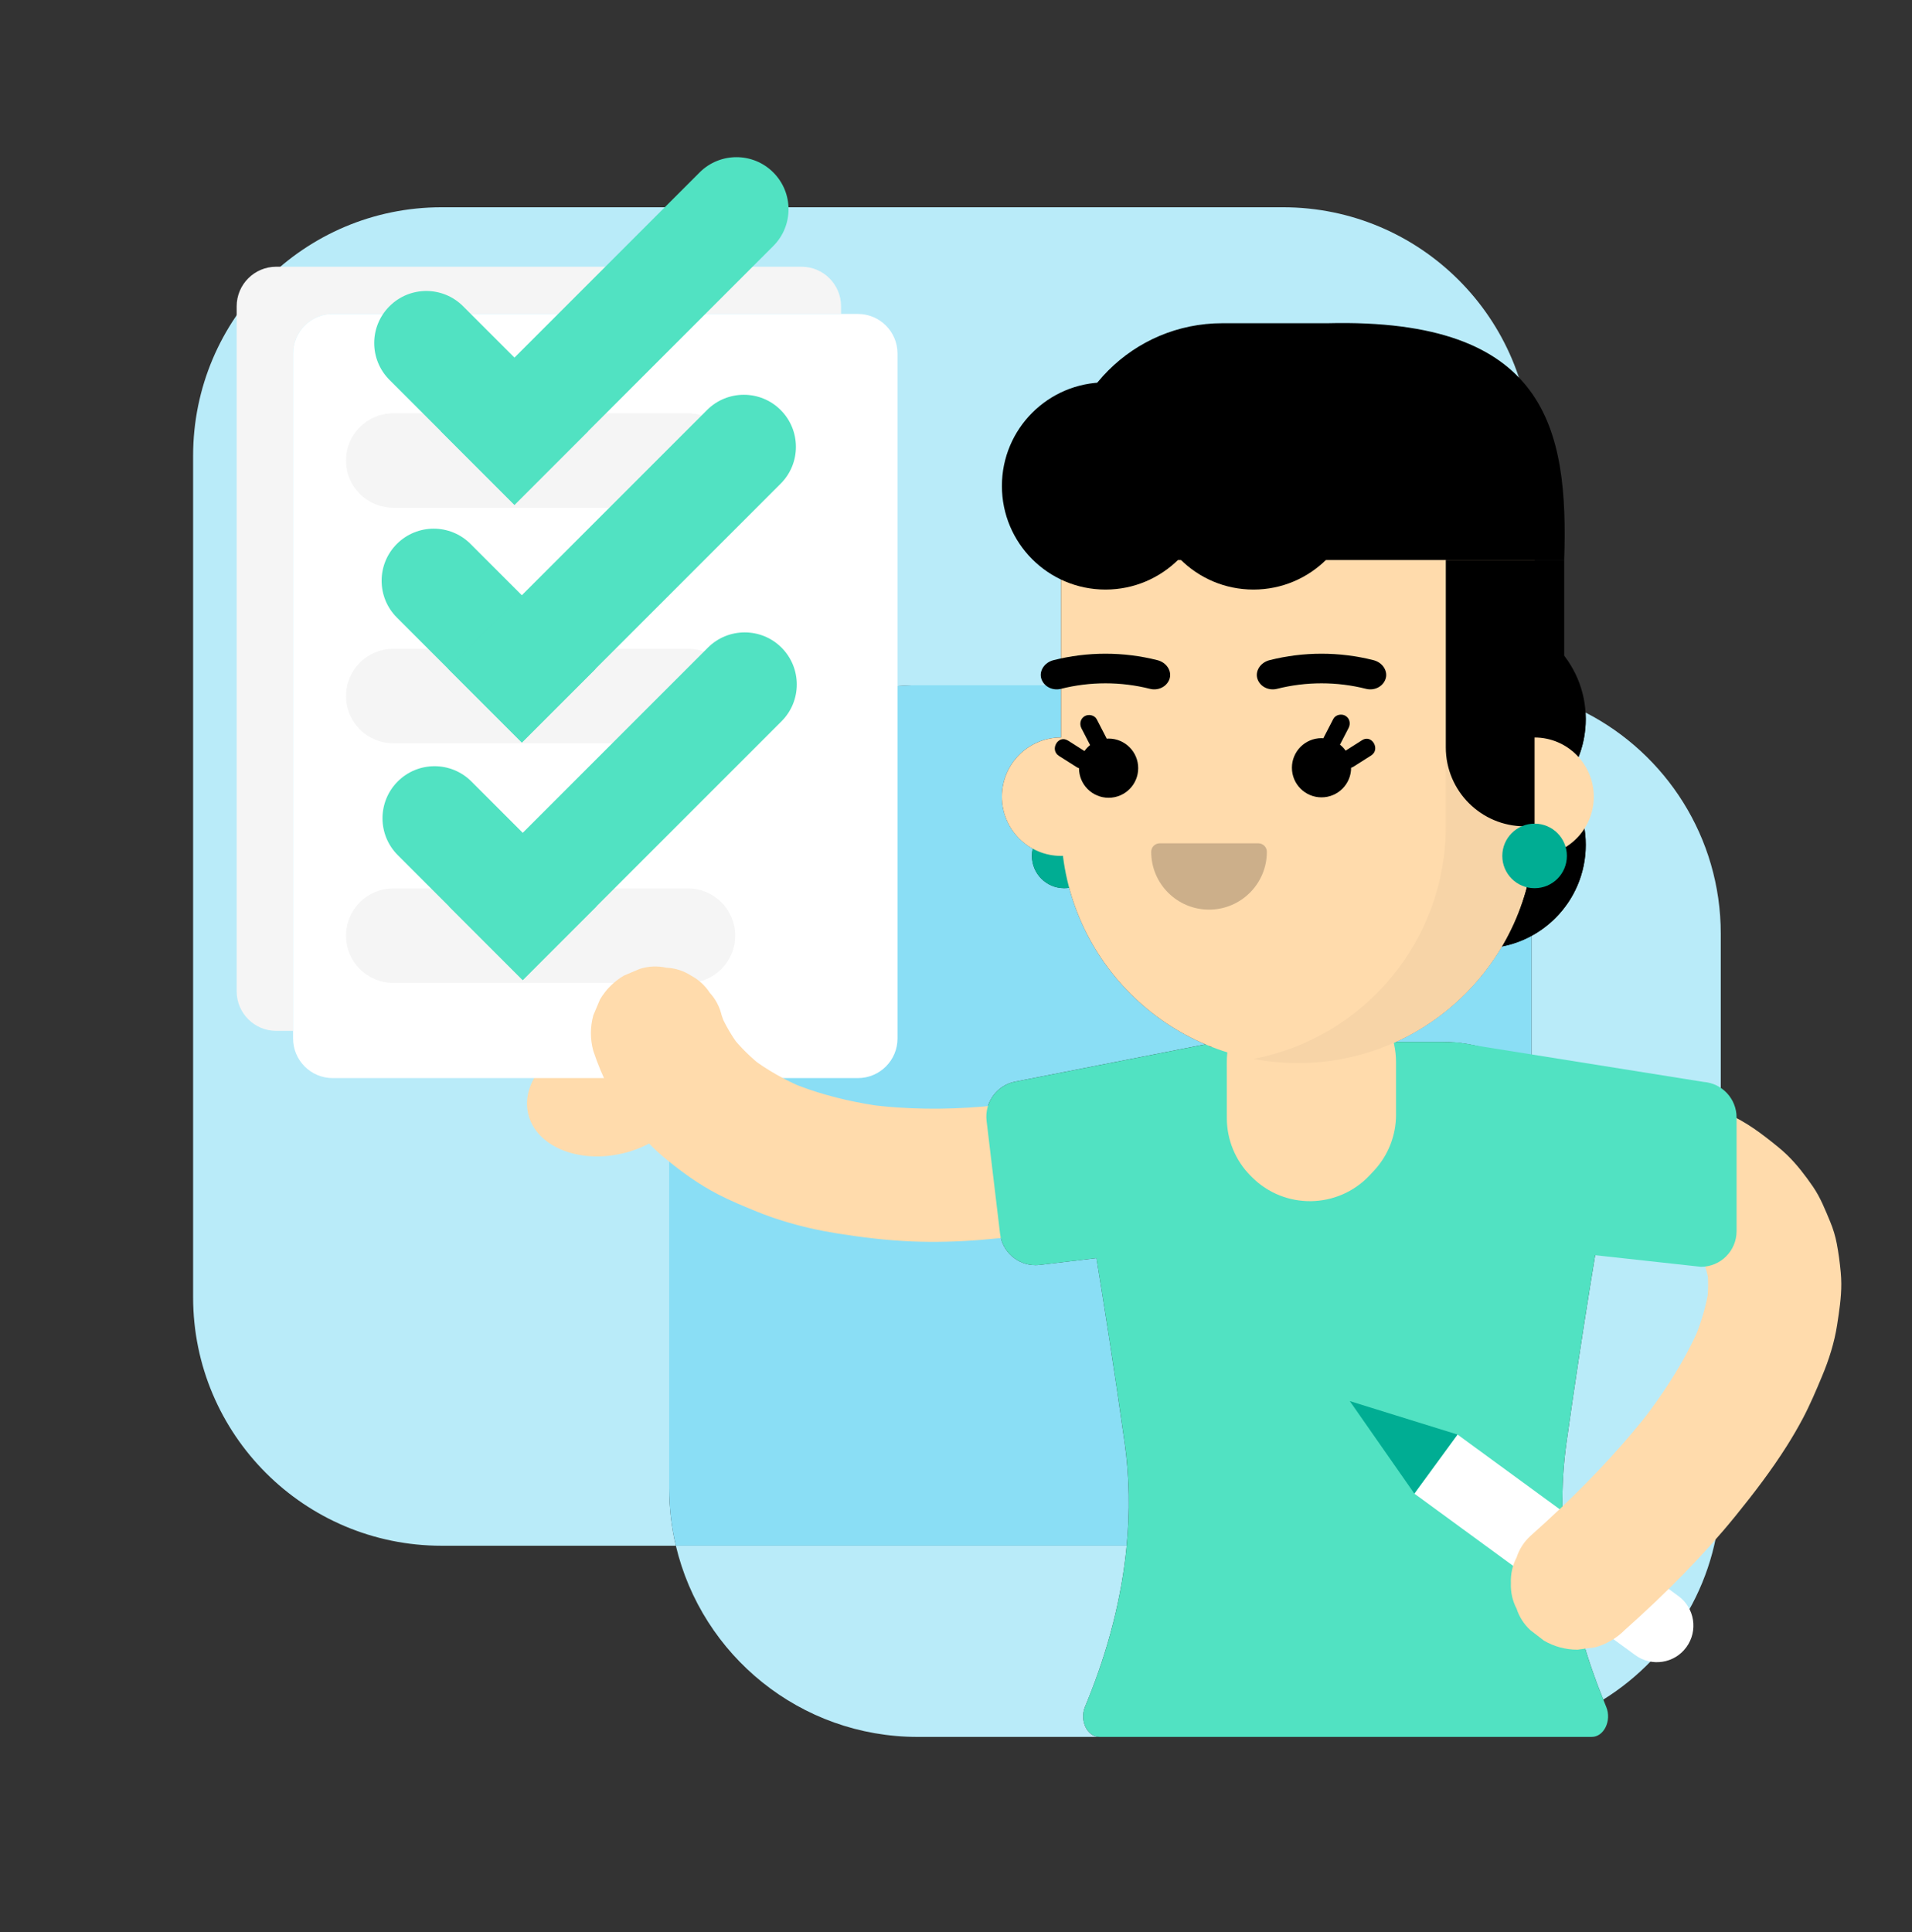
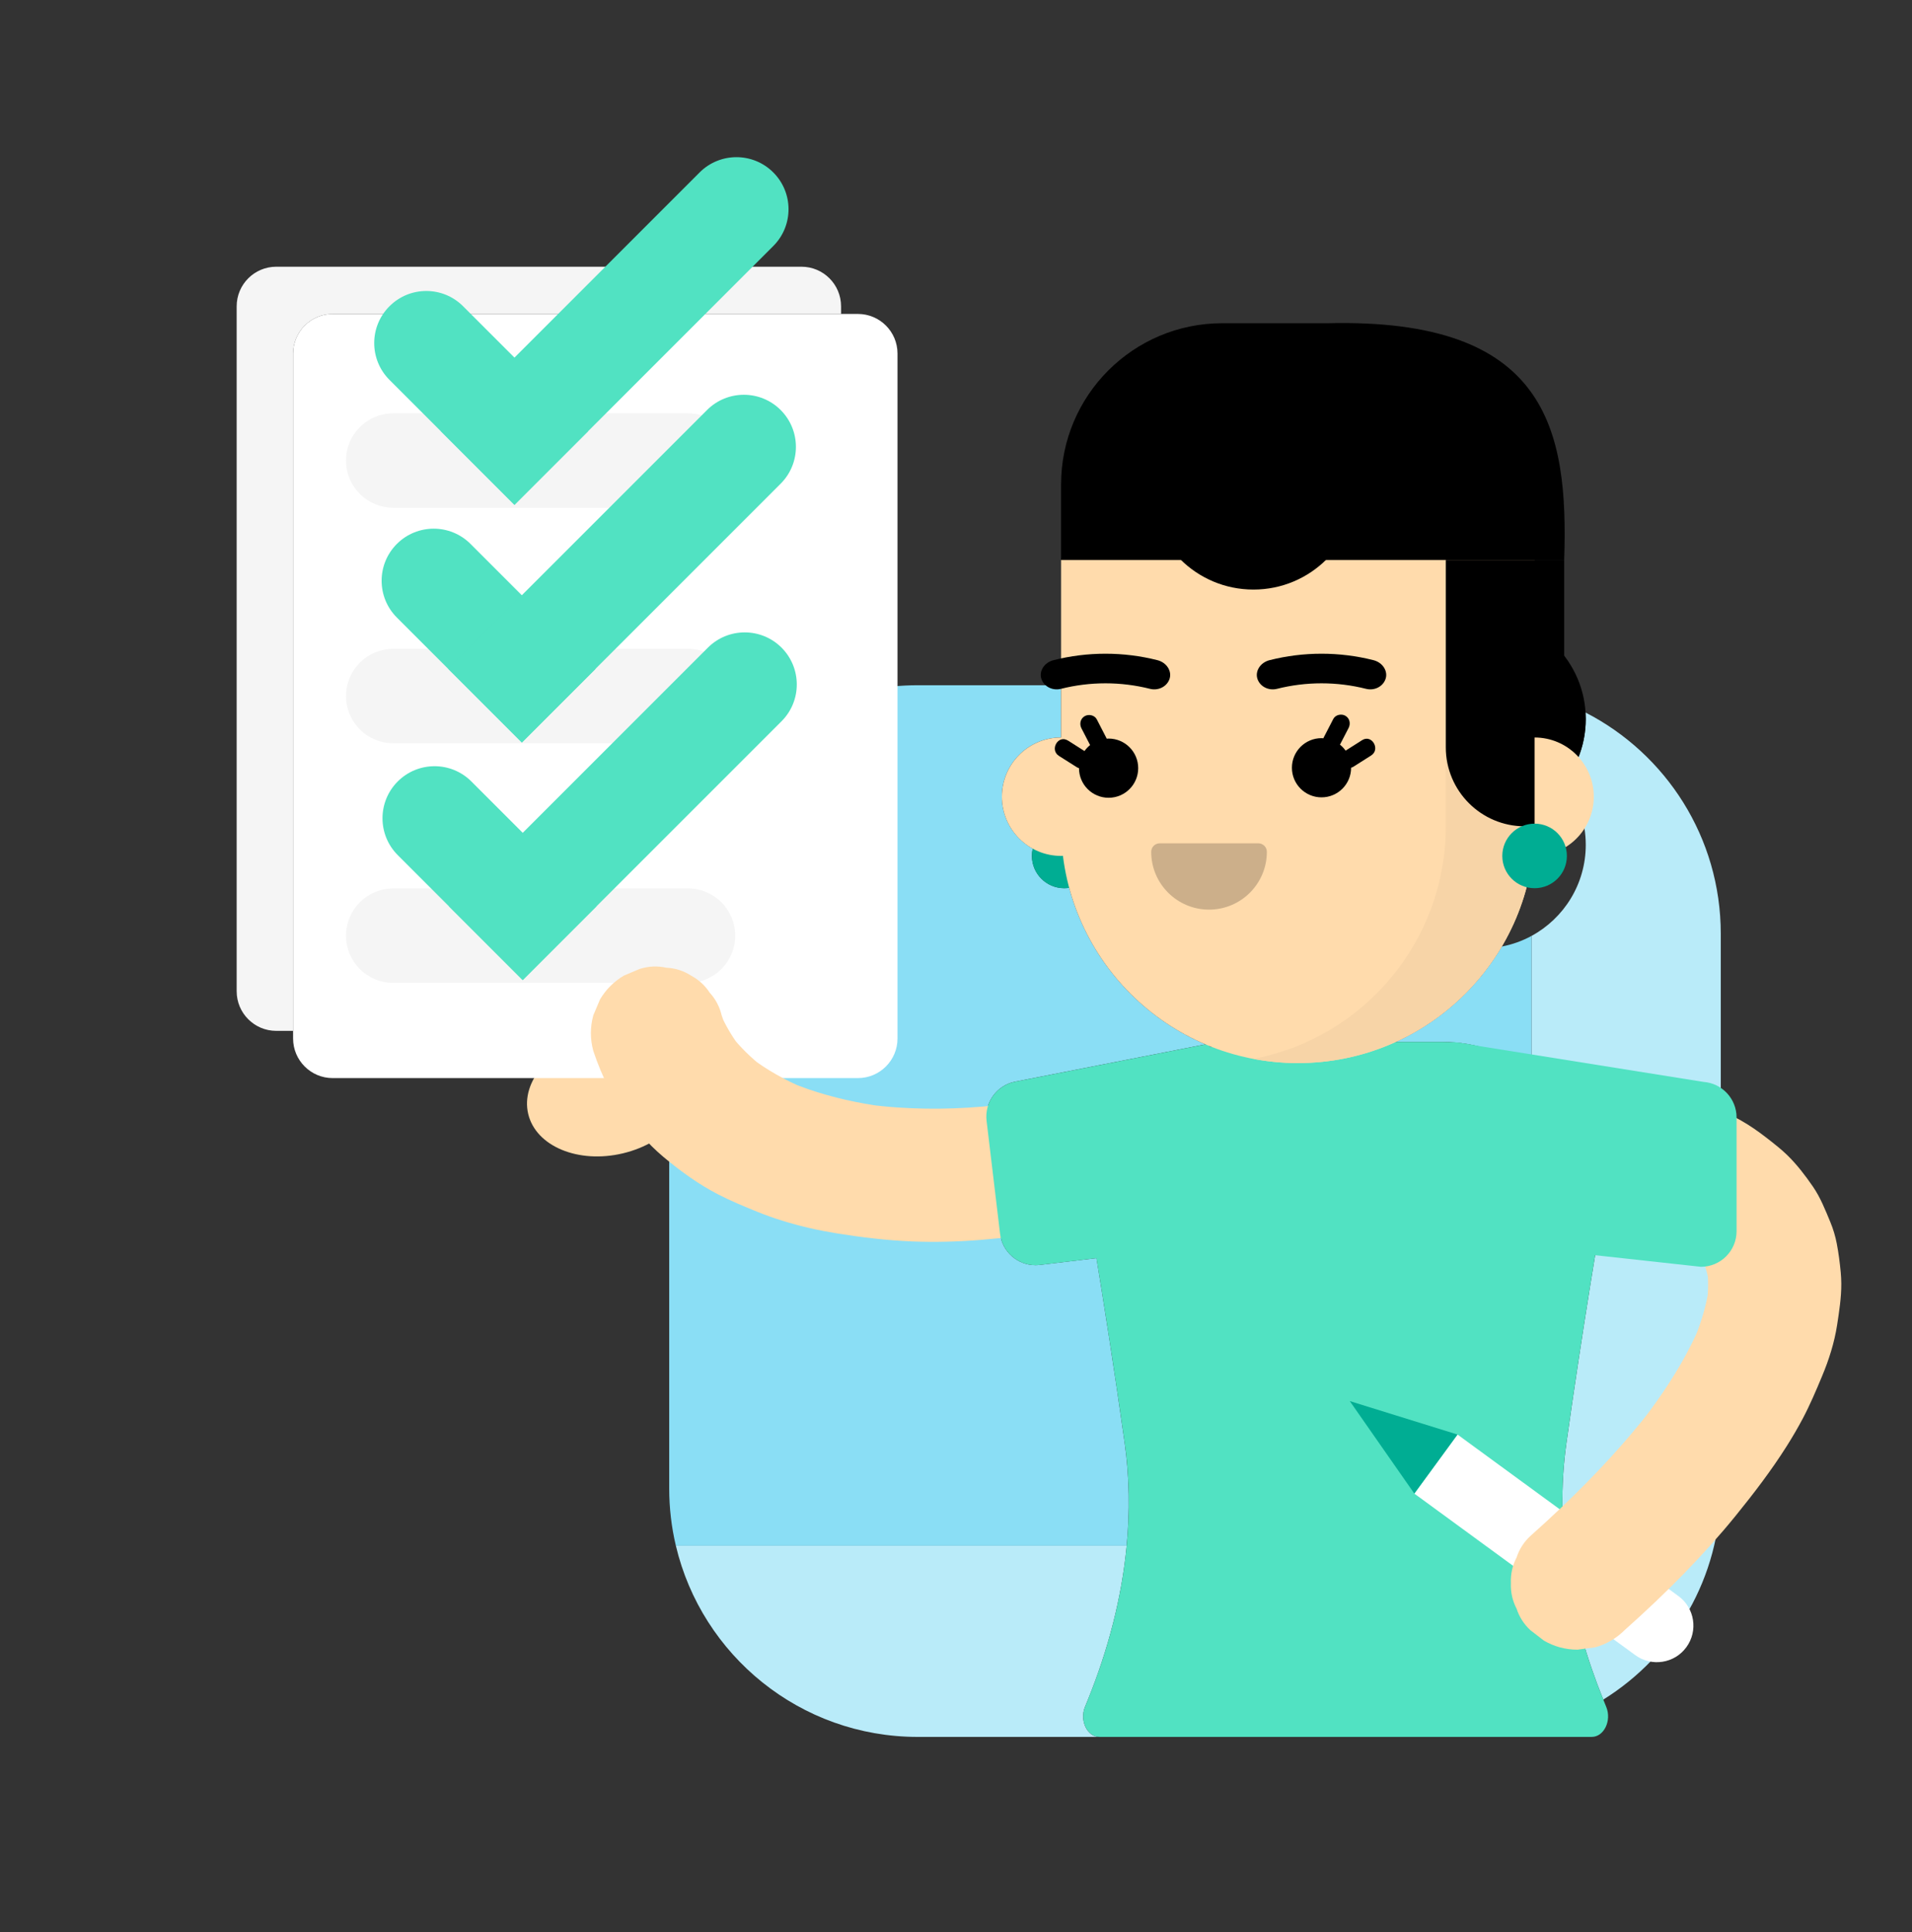
<svg xmlns="http://www.w3.org/2000/svg" width="96" height="97" viewBox="0 0 96 97" fill="none">
  <rect x="0" y="0" width="96" height="97" fill="#333333" stroke="none" />
  <path d="M56.569 77.603H33.934C35.234 83.108 40.179 87.204 46.08 87.204H73.92H55.204C54.593 87.204 54.197 86.392 54.473 85.706L54.632 85.314C55.632 82.839 56.319 80.237 56.57 77.603M79.61 35.773C79.617 35.881 79.62 35.989 79.62 36.099C79.62 37.286 79.221 38.382 78.551 39.257C79.221 40.133 79.62 41.227 79.62 42.416C79.62 44.391 78.517 46.11 76.895 46.99V53.807C79.013 55.387 80.407 58.071 80.407 61.117C80.407 61.117 79.482 66.512 78.65 72.442C78.039 76.79 78.839 81.224 80.49 85.308L80.499 85.331C84.041 83.128 86.399 79.202 86.399 74.725V46.885C86.399 42.041 83.641 37.843 79.609 35.774" fill="#B9EBF9" />
-   <path d="M64.416 10.406H22.176C15.283 10.406 9.696 15.993 9.696 22.886V65.126C9.696 72.019 15.283 77.606 22.176 77.606H33.934C33.716 76.682 33.6 75.717 33.6 74.726V46.886C33.6 39.993 39.187 34.406 46.08 34.406H53.276V28.115H76.896V22.886C76.896 15.993 71.309 10.406 64.416 10.406Z" fill="#B9EBF9" />
  <path d="M60.737 52.52L60.743 52.566C60.765 52.561 60.787 52.555 60.809 52.548C60.785 52.539 60.761 52.529 60.737 52.52M76.896 46.989C76.436 47.239 75.935 47.42 75.406 47.522C74.169 49.617 72.305 51.3 70.074 52.314H72.476C74.112 52.314 75.633 52.864 76.896 53.806V46.989ZM53.276 34.403H46.08C39.187 34.403 33.6 39.99 33.6 46.883V74.723C33.6 75.714 33.715 76.679 33.934 77.603H56.569C56.732 75.89 56.71 74.164 56.47 72.45C55.952 68.758 55.397 65.274 55.052 63.167L52.204 63.507C52.132 63.515 52.06 63.519 51.989 63.519C51.094 63.519 50.321 62.85 50.213 61.94L49.536 56.276C49.425 55.345 50.051 54.486 50.97 54.305L60.527 52.432C57.191 51.017 54.636 48.124 53.682 44.573C53.602 44.585 53.518 44.592 53.434 44.592C52.538 44.592 51.811 43.866 51.811 42.969C51.811 42.845 51.826 42.723 51.852 42.606C50.93 42.102 50.304 41.123 50.304 39.998C50.304 38.357 51.635 37.026 53.276 37.026V34.402" fill="#8ADEF5" />
  <path d="M69.219 36.099C69.219 38.971 71.547 41.299 74.419 41.299C77.292 41.299 79.62 38.971 79.62 36.099C79.62 33.226 77.292 30.898 74.419 30.898C71.547 30.898 69.219 33.226 69.219 36.099Z" fill="black" />
-   <path d="M69.219 42.415C69.219 45.288 71.547 47.615 74.419 47.615C77.292 47.615 79.62 45.288 79.62 42.415C79.62 39.543 77.292 37.215 74.419 37.215C71.547 37.215 69.219 39.543 69.219 42.415Z" fill="black" />
  <path d="M55.055 42.973C55.055 43.869 54.329 44.595 53.434 44.595C52.538 44.595 51.811 43.87 51.811 42.973C51.811 42.076 52.537 41.352 53.434 41.352C54.33 41.352 55.055 42.077 55.055 42.973Z" fill="#00AD93" />
  <path d="M26.521 55.928C26.134 54.303 27.636 52.555 29.875 52.022C32.114 51.489 34.242 52.374 34.629 53.999C35.016 55.623 33.514 57.371 31.275 57.905C29.036 58.438 26.908 57.553 26.521 55.928V55.928Z" fill="#FFDBAC" />
  <path d="M16.704 15.762H42.229V15.379C42.229 14.281 41.339 13.391 40.241 13.391H13.871C12.773 13.391 11.883 14.281 11.883 15.379V49.768C11.883 50.866 12.773 51.756 13.871 51.756H14.717V17.751C14.717 16.653 15.607 15.763 16.705 15.763L16.704 15.762Z" fill="#F5F5F5" />
  <path d="M43.075 15.762H16.704C15.606 15.762 14.716 16.652 14.716 17.75V52.139C14.716 53.237 15.606 54.127 16.704 54.127H43.075C44.173 54.127 45.063 53.237 45.063 52.139V17.75C45.063 16.652 44.173 15.762 43.075 15.762Z" fill="white" />
  <path d="M34.544 49.348H19.744C18.435 49.348 17.373 48.286 17.373 46.977C17.373 45.667 18.435 44.605 19.744 44.605H34.544C35.853 44.605 36.915 45.667 36.915 46.977C36.915 48.286 35.853 49.348 34.544 49.348Z" fill="#F5F5F5" />
  <path d="M34.544 37.317H19.744C18.435 37.317 17.373 36.255 17.373 34.945C17.373 33.636 18.435 32.574 19.744 32.574H34.544C35.853 32.574 36.915 33.636 36.915 34.945C36.915 36.255 35.853 37.317 34.544 37.317Z" fill="#F5F5F5" />
  <path d="M34.544 25.492H19.744C18.435 25.492 17.373 24.431 17.373 23.121C17.373 21.812 18.435 20.75 19.744 20.75H34.544C35.853 20.75 36.915 21.812 36.915 23.121C36.915 24.431 35.853 25.492 34.544 25.492Z" fill="#F5F5F5" />
  <path d="M29.942 45.51L26.245 49.207L19.97 42.931C18.95 41.91 18.95 40.255 19.97 39.234C20.99 38.214 22.646 38.213 23.667 39.234L29.942 45.51Z" fill="#51E2C2" />
  <path d="M39.24 32.515C40.261 33.537 40.261 35.192 39.24 36.212L26.245 49.207L22.549 45.51L35.543 32.515C36.564 31.495 38.22 31.495 39.24 32.515Z" fill="#51E2C2" />
  <path d="M29.899 33.584L26.202 37.281L19.927 31.005C18.906 29.985 18.906 28.329 19.927 27.308C20.948 26.288 22.603 26.288 23.624 27.308L29.899 33.584Z" fill="#51E2C2" />
  <path d="M39.197 20.586C40.217 21.608 40.217 23.263 39.197 24.283L26.202 37.278L22.505 33.581L35.5 20.586C36.521 19.565 38.176 19.565 39.197 20.586Z" fill="#51E2C2" />
  <path d="M29.528 21.651L25.831 25.348L19.555 19.072C18.534 18.051 18.534 16.396 19.555 15.376C20.577 14.354 22.232 14.354 23.252 15.376L29.528 21.651Z" fill="#51E2C2" />
  <path d="M38.825 8.656C39.847 9.677 39.847 11.332 38.825 12.353L25.831 25.348L22.134 21.651L35.128 8.656C36.15 7.636 37.805 7.636 38.825 8.656Z" fill="#51E2C2" />
  <path d="M56.406 53.831C56.267 53.893 56.128 53.953 55.988 54.013C56.254 53.9 56.521 53.788 56.787 53.676C55.076 54.397 53.282 54.915 51.459 55.263C50.926 55.364 50.39 55.451 49.853 55.523C50.149 55.482 50.445 55.443 50.742 55.404C48.862 55.654 46.956 55.731 45.064 55.602C44.542 55.566 44.022 55.513 43.502 55.444C43.799 55.484 44.095 55.524 44.391 55.563C43.102 55.389 41.824 55.111 40.593 54.688C40.26 54.573 39.932 54.448 39.608 54.311C39.873 54.424 40.14 54.536 40.406 54.648C39.431 54.236 38.499 53.72 37.659 53.073C37.884 53.247 38.11 53.421 38.336 53.596C37.717 53.117 37.156 52.57 36.676 51.952C36.85 52.177 37.024 52.403 37.199 52.628C36.771 52.072 36.413 51.466 36.138 50.821C36.251 51.087 36.363 51.353 36.475 51.619C36.387 51.409 36.307 51.196 36.235 50.98C36.131 50.545 35.932 50.166 35.637 49.843C35.401 49.48 35.089 49.193 34.699 48.982C34.315 48.738 33.901 48.606 33.456 48.586C33.011 48.486 32.567 48.506 32.123 48.645C31.857 48.758 31.59 48.87 31.324 48.982C30.822 49.28 30.421 49.679 30.125 50.181C30.012 50.447 29.9 50.714 29.788 50.98C29.628 51.572 29.628 52.165 29.788 52.758C30.004 53.411 30.273 54.052 30.582 54.666C30.761 55.025 30.968 55.369 31.199 55.697C31.816 56.574 32.497 57.408 33.323 58.096C34.178 58.807 35.074 59.46 36.062 59.969C36.695 60.296 37.356 60.568 38.014 60.835C38.432 61.005 38.857 61.156 39.287 61.289C40.175 61.566 41.085 61.772 42.004 61.921C43.258 62.124 44.526 62.276 45.797 62.328C48.097 62.421 50.396 62.2 52.663 61.816C54.613 61.484 56.538 60.961 58.369 60.208C58.842 60.013 59.315 59.815 59.783 59.607C60.173 59.396 60.486 59.109 60.721 58.745C61.017 58.423 61.216 58.044 61.319 57.609C61.458 57.164 61.478 56.72 61.378 56.275C61.358 55.831 61.226 55.416 60.982 55.032C60.808 54.807 60.633 54.581 60.459 54.355C60.042 53.941 59.55 53.655 58.983 53.495C58.687 53.456 58.391 53.416 58.094 53.376C57.49 53.378 56.928 53.53 56.407 53.832L56.406 53.831Z" fill="#FFDBAC" />
  <path d="M61.911 62.348L52.204 63.508C51.222 63.625 50.33 62.924 50.213 61.941L49.536 56.277C49.425 55.346 50.051 54.486 50.97 54.306L60.723 52.395L61.911 62.347" fill="#51E2C2" />
  <path d="M56.47 72.449C55.636 66.513 54.709 61.114 54.709 61.114C54.709 56.253 58.26 52.312 62.64 52.312H72.476C76.857 52.312 80.407 56.253 80.407 61.114C80.407 61.114 79.482 66.509 78.65 72.439C78.039 76.788 78.839 81.221 80.49 85.306L80.651 85.705C80.928 86.391 80.531 87.203 79.921 87.203H55.204C54.593 87.203 54.197 86.391 54.473 85.705L54.632 85.313C56.282 81.229 57.081 76.796 56.471 72.449" fill="#51E2C2" />
-   <path d="M70.093 55.967V53.32C70.093 50.978 68.141 49.109 65.801 49.211L65.529 49.224C63.327 49.319 61.594 51.134 61.596 53.337C61.597 54.321 61.598 55.325 61.598 56.134C61.598 57.225 62.03 58.272 62.802 59.043C62.821 59.062 62.841 59.082 62.861 59.102C64.501 60.742 67.173 60.701 68.764 59.014C68.84 58.933 68.914 58.854 68.986 58.777C69.697 58.014 70.094 57.012 70.094 55.968" fill="#FFDBAC" />
  <path d="M56.248 39.999C56.248 38.358 54.918 37.027 53.276 37.027C51.635 37.027 50.304 38.358 50.304 39.999C50.304 41.641 51.635 42.972 53.276 42.972C54.918 42.972 56.248 41.641 56.248 39.999Z" fill="#FFDBAC" />
  <mask id="mask0_381_21765" style="mask-type:luminance" maskUnits="userSpaceOnUse" x="65" y="53" width="1" height="1">
    <path d="M65.193 53.375C65.193 53.375 65.188 53.375 65.185 53.375C65.188 53.375 65.19 53.375 65.193 53.375ZM65.216 53.375C65.216 53.375 65.21 53.375 65.208 53.375C65.211 53.375 65.214 53.375 65.216 53.375ZM65.237 53.375C65.237 53.375 65.233 53.375 65.231 53.375C65.233 53.375 65.235 53.375 65.237 53.375ZM65.261 53.375C65.261 53.375 65.259 53.375 65.258 53.375C65.258 53.375 65.26 53.375 65.261 53.375ZM65.289 53.374C65.289 53.374 65.284 53.374 65.282 53.374C65.284 53.374 65.287 53.374 65.289 53.374ZM65.311 53.374C65.311 53.374 65.306 53.374 65.304 53.374C65.306 53.374 65.309 53.374 65.311 53.374ZM65.334 53.374C65.334 53.374 65.33 53.374 65.328 53.374C65.33 53.374 65.332 53.374 65.334 53.374ZM65.383 53.373C65.383 53.373 65.379 53.373 65.377 53.373C65.379 53.373 65.381 53.373 65.383 53.373ZM65.407 53.372C65.407 53.372 65.403 53.372 65.4 53.372C65.402 53.372 65.405 53.372 65.407 53.372ZM65.429 53.372C65.429 53.372 65.426 53.372 65.425 53.372C65.426 53.372 65.428 53.372 65.429 53.372ZM65.477 53.371H65.475C65.475 53.371 65.476 53.371 65.477 53.371ZM65.501 53.37C65.501 53.37 65.498 53.37 65.497 53.37C65.498 53.37 65.5 53.37 65.501 53.37ZM65.524 53.369C65.524 53.369 65.522 53.369 65.521 53.369C65.521 53.369 65.523 53.369 65.524 53.369ZM65.595 53.367C65.595 53.367 65.594 53.367 65.593 53.367C65.593 53.367 65.594 53.367 65.595 53.367Z" fill="white" />
  </mask>
  <g mask="url(#mask0_381_21765)">
    <path d="M65.595 53.367H65.185V53.375H65.595V53.367Z" fill="#F2D0A3" />
  </g>
  <path d="M65.164 53.373C71.729 53.373 77.05 48.051 77.05 41.486V28.113H53.277V41.486C53.277 48.051 58.599 53.373 65.164 53.373Z" fill="#FFDBAC" />
  <path d="M77.051 28.113H72.592V41.486C72.592 47.289 68.434 52.118 62.934 53.162C63.645 53.297 64.377 53.371 65.126 53.373H65.13C65.13 53.373 65.14 53.373 65.144 53.373C65.15 53.373 65.156 53.373 65.162 53.373C71.727 53.373 77.049 48.051 77.049 41.486V28.113" fill="#F7D4A7" />
  <path d="M53.263 34.585C54.734 34.214 56.275 34.214 57.747 34.585C58.147 34.684 58.578 34.485 58.717 34.098C58.856 33.713 58.588 33.264 58.11 33.144C56.4 32.713 54.609 32.713 52.899 33.144C52.42 33.264 52.153 33.712 52.292 34.098C52.431 34.485 52.861 34.684 53.263 34.585Z" fill="black" />
  <path d="M64.111 34.585C65.582 34.214 67.123 34.214 68.595 34.585C68.995 34.684 69.426 34.485 69.564 34.098C69.704 33.713 69.436 33.264 68.958 33.144C67.248 32.713 65.457 32.713 63.747 33.144C63.268 33.264 63.001 33.712 63.14 34.098C63.279 34.485 63.709 34.684 64.111 34.585Z" fill="black" />
  <path d="M76.555 41.486C77.65 41.486 78.537 40.599 78.537 39.505V28.113H72.593V37.524C72.593 39.712 74.367 41.486 76.555 41.486Z" fill="black" />
  <path d="M77.05 42.972C78.692 42.972 80.023 41.641 80.023 39.999C80.023 38.358 78.692 37.027 77.05 37.027" fill="#FFDBAC" />
  <path d="M61.371 16.228H66.649C77.683 15.957 78.755 21.537 78.536 28.115H53.276V24.323C53.276 19.852 56.9 16.228 61.371 16.228Z" fill="black" />
  <path d="M66.352 37.061C66.384 37.061 66.416 37.064 66.446 37.066C66.451 37.054 66.455 37.041 66.461 37.03C66.621 36.719 66.782 36.408 66.943 36.097C67.053 35.883 67.353 35.82 67.552 35.937C67.769 36.063 67.823 36.332 67.713 36.546C67.568 36.827 67.424 37.106 67.279 37.386C67.386 37.472 67.482 37.573 67.562 37.687C67.838 37.511 68.115 37.335 68.392 37.16C68.878 36.852 69.326 37.623 68.843 37.931C68.547 38.118 68.251 38.306 67.956 38.493C67.916 38.518 67.877 38.533 67.838 38.545C67.838 39.367 67.173 40.032 66.352 40.032C65.531 40.032 64.866 39.367 64.866 38.546C64.866 37.725 65.531 37.06 66.352 37.06V37.061Z" fill="black" />
  <path d="M53.62 37.179C53.897 37.355 54.174 37.53 54.451 37.707C54.531 37.594 54.626 37.493 54.733 37.407C54.589 37.127 54.444 36.847 54.299 36.566C54.188 36.352 54.243 36.083 54.459 35.957C54.659 35.84 54.958 35.902 55.069 36.117C55.229 36.428 55.39 36.739 55.55 37.05C55.556 37.062 55.56 37.074 55.565 37.086C55.596 37.084 55.629 37.081 55.662 37.081C56.483 37.081 57.148 37.746 57.148 38.567C57.148 39.388 56.483 40.053 55.662 40.053C54.841 40.053 54.176 39.388 54.176 38.567C54.136 38.554 54.096 38.539 54.056 38.513C53.76 38.325 53.464 38.138 53.169 37.951C52.686 37.644 53.132 36.873 53.619 37.181L53.62 37.179Z" fill="black" />
  <path d="M63.182 42.34H58.228C57.993 42.34 57.801 42.531 57.801 42.766C57.801 44.369 59.101 45.669 60.705 45.669C62.308 45.669 63.608 44.369 63.608 42.766C63.608 42.531 63.417 42.34 63.181 42.34" fill="#CCAF8A" />
  <path d="M57.734 24.399C57.734 27.272 60.062 29.6 62.935 29.6C65.807 29.6 68.135 27.272 68.135 24.399C68.135 21.527 65.807 19.199 62.935 19.199C60.062 19.199 57.734 21.527 57.734 24.399Z" fill="black" />
-   <path d="M50.305 24.399C50.305 27.272 52.633 29.6 55.505 29.6C58.378 29.6 60.706 27.272 60.706 24.399C60.706 21.527 58.378 19.199 55.505 19.199C52.633 19.199 50.305 21.527 50.305 24.399Z" fill="black" />
  <path d="M73.18 72.023L84.273 80.133C85.092 80.732 85.269 81.881 84.671 82.7C84.073 83.519 82.924 83.696 82.105 83.098L71.012 74.988L73.18 72.023Z" fill="white" />
  <path d="M78.536 60.471C78.745 60.495 78.955 60.52 79.163 60.548C78.867 60.509 78.571 60.469 78.275 60.429C79.75 60.628 81.221 60.919 82.632 61.398C82.965 61.511 83.294 61.635 83.618 61.771C83.352 61.659 83.085 61.547 82.819 61.434C83.614 61.77 84.379 62.183 85.064 62.71L84.387 62.187C84.832 62.533 85.24 62.925 85.587 63.371C85.412 63.145 85.238 62.919 85.064 62.694C85.353 63.068 85.594 63.476 85.779 63.911C85.666 63.645 85.554 63.378 85.442 63.112C85.634 63.569 85.761 64.049 85.828 64.54C85.788 64.243 85.748 63.948 85.709 63.651C85.788 64.258 85.775 64.872 85.694 65.479C85.735 65.182 85.774 64.887 85.813 64.59C85.715 65.316 85.522 66.027 85.272 66.714C85.195 66.926 85.113 67.134 85.025 67.34C85.138 67.074 85.25 66.808 85.362 66.542C84.798 67.876 84.047 69.126 83.215 70.309C82.953 70.681 82.681 71.047 82.403 71.408C82.576 71.182 82.751 70.957 82.926 70.731C82.261 71.59 81.557 72.417 80.822 73.218C80.034 74.078 79.213 74.907 78.368 75.712C77.867 76.189 77.357 76.656 76.839 77.116C76.513 77.418 76.282 77.778 76.148 78.192C75.939 78.591 75.843 79.02 75.86 79.481C75.843 79.94 75.939 80.37 76.148 80.769C76.283 81.183 76.513 81.542 76.839 81.845C77.065 82.02 77.29 82.194 77.516 82.368C78.037 82.671 78.6 82.823 79.204 82.824C79.5 82.784 79.796 82.745 80.093 82.705C80.659 82.547 81.151 82.26 81.568 81.845C82.608 80.921 83.618 79.964 84.587 78.967C85.483 78.045 86.345 77.089 87.154 76.091C88.063 74.97 88.944 73.818 89.715 72.597C89.999 72.148 90.267 71.688 90.516 71.219C90.881 70.529 91.183 69.816 91.483 69.096C91.829 68.27 92.103 67.409 92.24 66.522C92.344 65.84 92.454 65.143 92.45 64.449C92.449 64.255 92.439 64.062 92.421 63.869C92.375 63.39 92.314 62.909 92.223 62.436C92.152 62.064 92.043 61.701 91.898 61.352C91.641 60.734 91.403 60.123 91.023 59.571C90.641 59.016 90.22 58.465 89.735 57.993C89.581 57.844 89.421 57.702 89.255 57.568C88.865 57.252 88.469 56.939 88.055 56.656C87.65 56.379 87.221 56.137 86.779 55.924C86.282 55.683 85.767 55.474 85.257 55.264C84.992 55.156 84.723 55.056 84.452 54.964C83.18 54.528 81.857 54.247 80.529 54.048C79.866 53.949 79.201 53.86 78.536 53.783C78.076 53.766 77.646 53.862 77.247 54.071C76.833 54.206 76.475 54.436 76.171 54.762C75.845 55.065 75.614 55.424 75.48 55.839C75.271 56.237 75.175 56.666 75.192 57.127C75.232 57.423 75.272 57.719 75.311 58.016C75.469 58.582 75.756 59.074 76.171 59.491C76.397 59.665 76.622 59.84 76.848 60.015C77.369 60.317 77.932 60.469 78.536 60.471Z" fill="#FFDBAC" />
  <path d="M75.624 62.53L85.401 63.601C86.391 63.601 87.192 62.8 87.192 61.81V56.105C87.192 55.167 86.469 54.389 85.534 54.319L72.97 52.312L75.623 62.53H75.624Z" fill="#51E2C2" />
  <path d="M71.012 74.987L67.772 70.344L73.18 72.023L71.012 74.987Z" fill="#00AD93" />
  <path d="M78.672 42.973C78.672 43.869 77.946 44.594 77.051 44.594C76.155 44.594 75.429 43.869 75.429 42.973C75.429 42.077 76.155 41.352 77.051 41.352C77.946 41.352 78.672 42.077 78.672 42.973Z" fill="#00AD93" />
</svg>